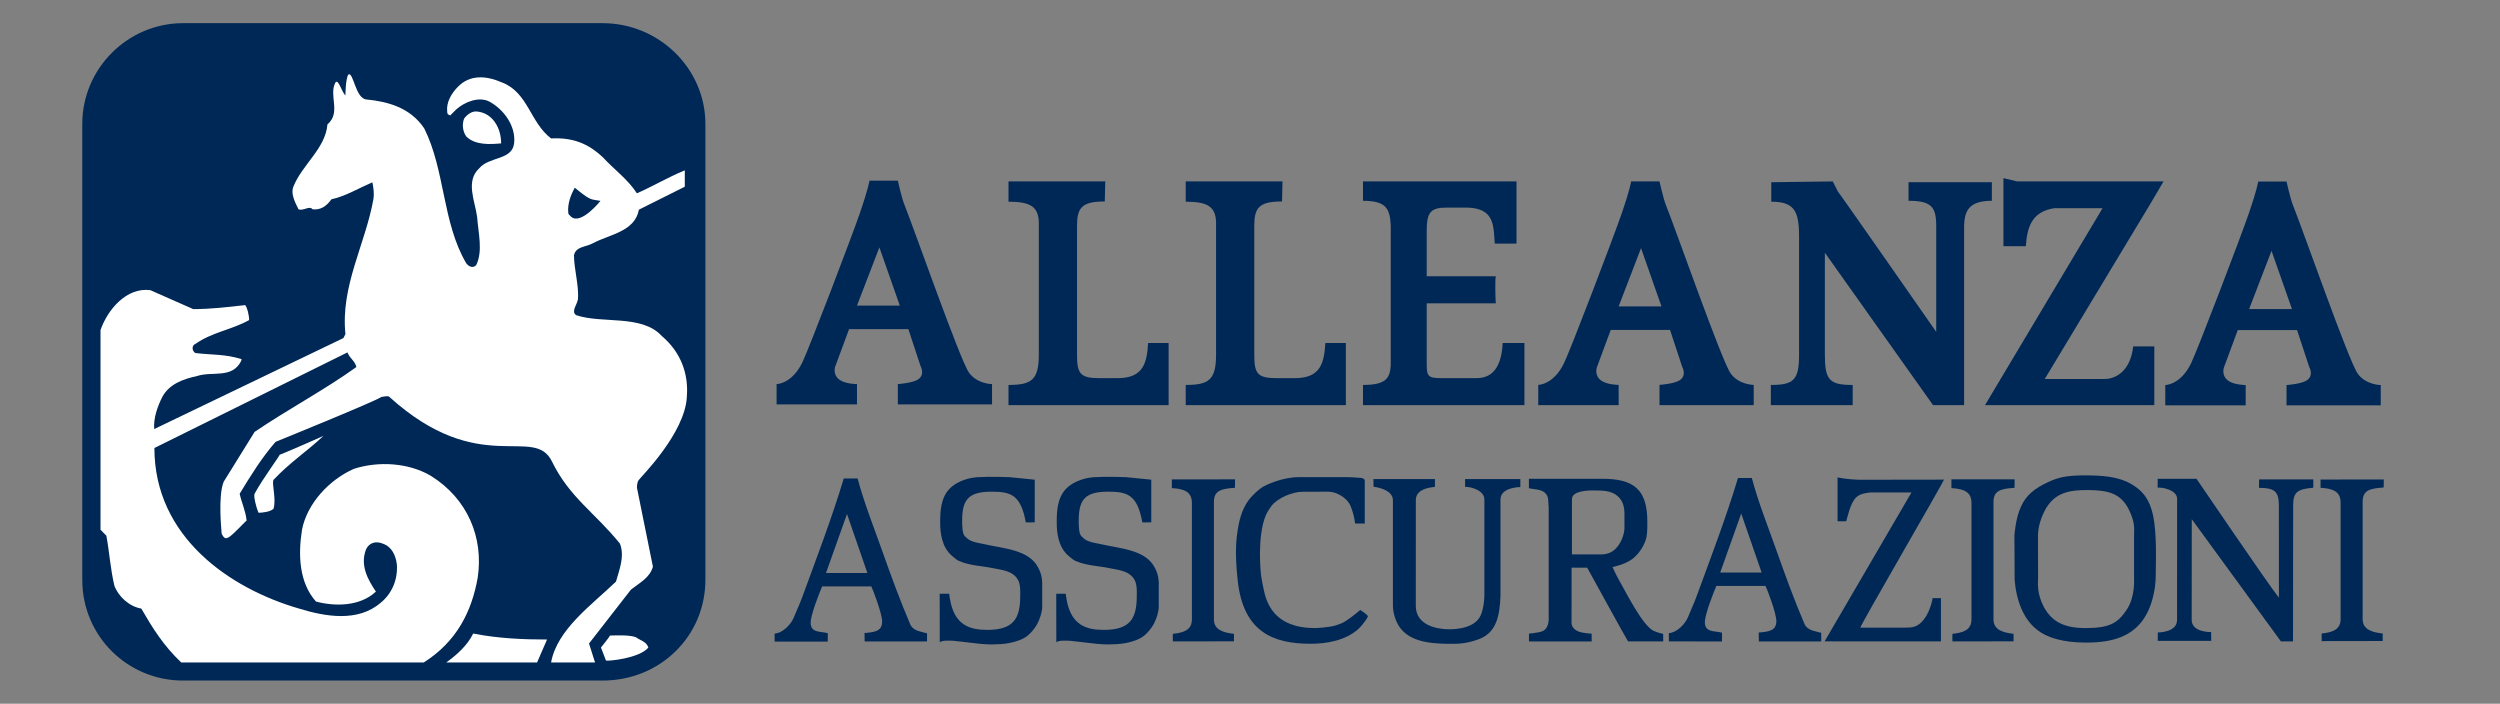
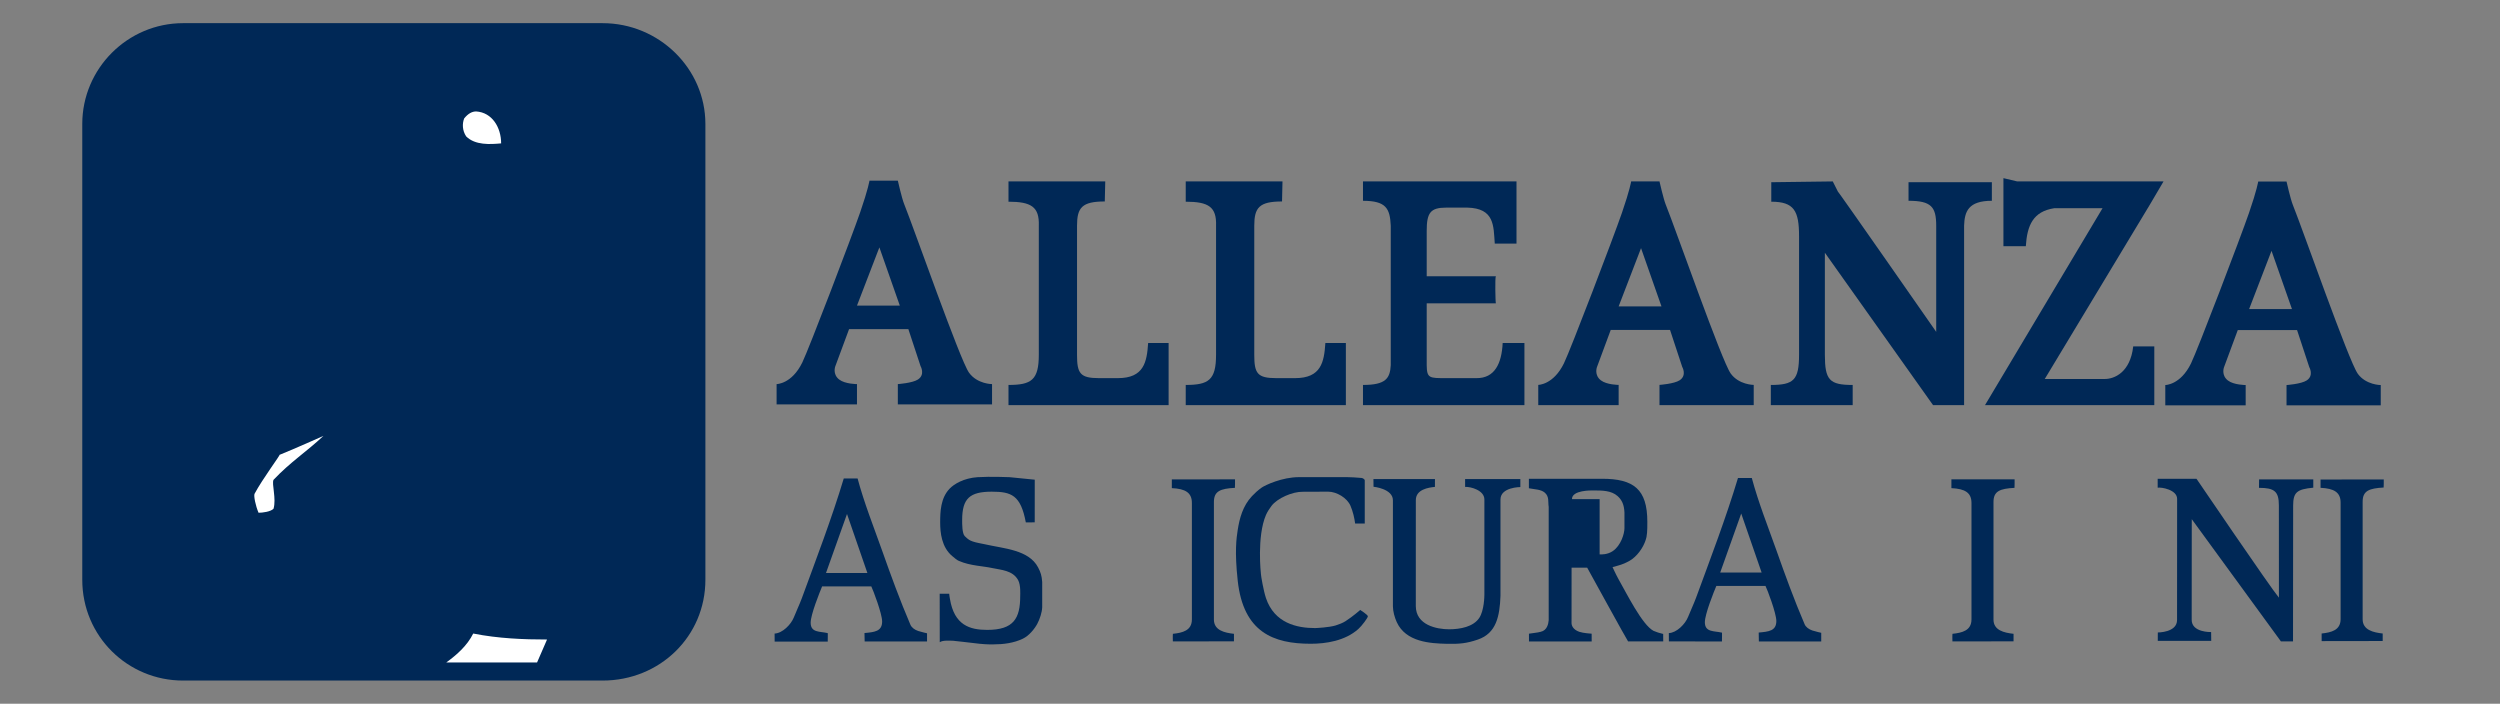
<svg xmlns="http://www.w3.org/2000/svg" id="Livello_1" data-name="Livello 1" version="1.1" viewBox="0 0 1895.6 533.59">
  <rect x="0" y="0" width="1895.6" height="533.59" fill="#808080" stroke="none" />
  <defs>
    <style>
      .cls-1 {
        fill: #002856;
      }

      .cls-1, .cls-2, .cls-3 {
        stroke-width: 0px;
      }

      .cls-2 {
        fill: #002856;
      }

      .cls-3 {
        fill: #fff;
      }
    </style>
  </defs>
-   <path class="cls-1" d="M1393.31,361.98c4.15.87,7.81,1.34,15.68,1.79l64.98-.1c.53.51-64.52,112.24-63.37,112.24h34c5.35.04,8.47-.55,11.99-3.82,6.99-6.52,8.8-18.56,8.8-18.56l6.3-.03v32.85l-88.21-.04,65.86-112.88h-31.6c-3.23.45-7.02.91-9.89,3.33-4.84,4.05-6.92,15.27-7.99,18.51h-6.54v-33.31Z" />
  <path class="cls-1" d="M1022.05,361.81c1.16,0,6.64.18,10.34.59.58.05,2.45.78,2.42,1.93v32.61h-7.3c-.54-4.21-1.63-8.94-3.49-13.36-2.6-6.17-10.57-10.7-16.81-10.78l-19.45.08c-7.74-.12-19.31,4.88-23.72,10.79-1.49,1.98-3.13,4.48-4.15,6.82-7.01,16.36-3.81,44.71-3.81,44.71,0,1.15,1.89,12.51,3.82,18.3,6.43,19.05,23.52,22.73,37.18,22.73,1.16,0,10.76-.5,15.68-2,2.43-.74,5.43-1.93,7.38-3.18,5.86-3.78,11.23-8.56,11.23-8.56,0,0,5.79,3.67,5.79,4.81s-4.53,7.26-7.2,9.61c-10.13,9.09-24.77,11.21-36.12,11.21-28.09,0-51.07-8.55-55.36-47.81-2.42-22.25-.98-32.21,0-38.51,1.33-8.57,3.83-18.25,10.83-25.63,1.96-2.06,4.44-4.43,7.33-6.45,2.61-1.82,15.43-7.94,28.35-7.94h37.06Z" />
  <path class="cls-1" d="M741.43,361.81c9.36-.61,24.04,0,24.04,0l19.12,1.91-.02,32.35-6.76.03c-3.83-20.62-10.91-23.29-25.79-23.29-16.62,0-22.47,5.03-22.47,21.51,0,2.86-.06,10.17,1.95,12.18,2.71,2.7,3.8,3.27,6.24,4.12,2.66.92,6.11,1.43,9.23,2.11,13.9,3.22,33.12,4.05,40.14,17.48,1.94,3.7,2.79,6.21,3.13,11.08v19.1c-.11,3.8-1.79,9.01-3.73,12.61-1.94,3.66-6.19,9.05-10.94,11.28-6.83,3.32-14.8,4.31-22.16,4.31-1.16,0-4.26.18-10.69-.46-6.48-.69-18.96-2.29-20.12-2.29-2.61,0-7.56-.54-10.04,1.1l-.05-36.75h7.2c.09,1.47.4,2.66.58,3.97,3.29,20.03,15.22,23.45,28.25,23.45,20.1,0,25.02-8.7,25.02-25.64,0-1.14.49-8.29-1.53-12.01-4.05-7.56-13.04-7.78-19.59-9.22-3.65-.79-7.92-1.26-11.57-1.82-4.69-.74-9.13-1.57-13.93-3.67-1.44-.62-3.03-2.05-4.7-3.42-8.41-6.87-9.36-18.2-9.36-25.69,0-8.07.3-18.41,7.12-25.57,3.31-3.48,10.67-8.06,21.42-8.77" />
  <path class="cls-1" d="M1636.02,363.04h29.45s56,82.42,62.5,90.13l-.04-69.92c0-10.61-3.32-13.34-15.07-13.35-.07,0,.07-6.39.07-6.39h41.1v6.27c-12.5,1.2-15.24,3.5-15.27,13.63l-.1,102.94h-9.16l-67.61-92.7-.06,76.14c-.2,9.95,14.74,9.46,14.74,9.46l.08,6.68h-40.54l.03-6.37s14.59.11,14.59-9.42l.05-91.89c0-6.87-11.82-8.98-14.74-8.46v-6.76Z" />
  <path class="cls-1" d="M888.52,363.52l47.92-.06s.04,6.44-.08,6.44c-10.98.6-15.93,2.44-15.93,10.73v89.16c0,8.22,8.21,10.01,15.21,10.8v5.69l-46.34.07s-.14-4.75.04-5.77c7.32-.78,14.33-2.45,14.39-10.78v-88.46c0-7.83-4.99-10.75-15.21-11.22v-6.6Z" />
  <path class="cls-1" d="M1041.39,363.26h46.66l-.04,5.93c-4.89.47-14.47,1.91-14.47,10.01l-.02,80.32c.02,14.44,15.8,17.63,25.24,17.63,8.46,0,18.43-1.88,22.9-8.67,3.69-5.6,3.86-16.38,3.86-17.52v-72.24c0-6.92-10.25-9.75-14.6-9.53l-.03-5.96h41.9v6.09s-15.07,0-15.07,9.41v73.08c-.58,15.53-3.17,28.35-17.14,33.13-8.54,2.92-14,3.46-23.9,3.21-12.21-.29-30.74-1.33-37.62-16.45-1.63-3.6-2.89-8.1-2.9-12.09v-80.28c0-8.82-14.7-10.25-14.7-10.25l-.07-5.81Z" />
  <path class="cls-1" d="M626.29,434.49l15.94-44.76,15.46,44.76h-31.41ZM696.05,478.37c-2.47-.82-4.85-2.52-5.77-4.74-7.88-18.42-14.83-37.46-21.31-55.83-6.43-18.07-13.78-36.59-18.72-55.03h-10.47c-9.11,30.33-20.81,60.82-31.76,90.73-1.74,4.7-4.14,9.71-6.09,14.62-2.17,5.48-8.68,12.04-14.6,12.27l.04,6.08h40.25c-.04-.09.14-6.53,0-6.42-6.02-1.44-12.95-.14-12.95-7.92,0-6.12,6.88-23.19,8.69-27.5h37.29c1.35,2.66,8.22,20.75,8.22,26.59,0,7.61-5.87,8.07-13.38,8.77-.05,1.07.19,6.45.12,6.39h47.3v-6.2s-4.34-.95-6.86-1.79" />
-   <path class="cls-1" d="M829.8,361.81c9.36-.61,24.04,0,24.04,0l19.11,1.91v32.35l-6.76.03c-3.83-20.62-10.91-23.29-25.79-23.29-16.62,0-22.47,5.03-22.47,21.51,0,2.86-.07,10.17,1.95,12.18,2.71,2.7,3.8,3.27,6.24,4.12,2.66.92,6.1,1.43,9.23,2.11,13.9,3.22,33.12,4.05,40.14,17.48,1.94,3.7,2.78,6.21,3.13,11.08v19.1c-.11,3.8-1.8,9.01-3.73,12.61-1.94,3.66-6.19,9.05-10.94,11.28-6.83,3.32-14.81,4.31-22.16,4.31-1.16,0-4.26.18-10.69-.46-6.48-.69-18.97-2.29-20.12-2.29-2.61,0-7.58-.54-10.04,1.1l-.05-36.75h7.2c.09,1.47.4,2.66.57,3.97,3.31,20.03,15.23,23.45,28.26,23.45,20.1,0,25.02-8.7,25.02-25.64,0-1.14.48-8.29-1.53-12.01-4.06-7.56-13.04-7.78-19.59-9.22-3.65-.79-7.92-1.26-11.57-1.82-4.69-.74-9.13-1.57-13.93-3.67-1.44-.62-3.03-2.05-4.72-3.42-8.39-6.87-9.34-18.2-9.34-25.69,0-8.07.28-18.41,7.12-25.57,3.31-3.48,10.66-8.06,21.42-8.77" />
-   <path class="cls-1" d="M1191.92,378.47c-.03-6.93,14.63-6.59,16.18-6.59,6.48,0,13.64-.04,18.43,4.28,3.24,2.92,4.92,6.38,5.2,12.49v11.78c0,4.11-2.61,13.24-8.94,17.48-4.13,2.76-8.73,2.48-9.89,2.48h-20.99v-41.93ZM1203.47,430.44s30.46,55.44,31,55.89h26.66l-.04-5.65c-3.44-.79-4.7-1.31-7.31-2.34-8.68-4.53-20.76-29.1-26.37-38.84-1.74-3.03-4.72-9.49-4.72-9.49,0,0,9.5-2.08,14.7-5.93,5.77-4.25,9.84-11.2,11.05-16.9.75-3.55.64-10.35.64-11.49,0-24.7-10.25-32.72-34.56-32.67h-55.25v7.19c4.12.88,9.01.71,12.07,3.34,3.54,3.1,2.31,7.1,2.94,10.72v86.02c-.23,2.58-1.09,7.7-6.09,8.77-2.66.74-6.02.91-8.87,1.43l.02,5.87h47.54l-.03-5.87s-6.28-.37-9.37-1.43c-4.85-1.71-5.84-4.87-5.87-6.54l.03-42.07h11.82Z" />
-   <path class="cls-1" d="M1612.34,462.63c-6.51,9.53-12.3,13.59-30.84,13.61-17.65.02-25.65-5.62-31.41-15.27-5.81-10.85-4.82-18.36-4.73-22.89l-.09-31.93c0-1.14.03-8.84,4.82-18.37,7.24-14.37,18.78-16.28,33.06-16.2,15.34.08,25.23,2.43,31.37,15.5,4.58,9.78,3.61,13.59,3.61,19.08v31.94c0,1.14.99,14.63-5.8,24.55M1631.16,385.65c-2.71-8.21-6.75-13.6-14.71-18.36-10.47-6.28-23.14-6.76-35.18-6.84-14.77-.07-20.98,1.74-27.85,4.88-10.57,4.82-17.08,10.06-20.94,18.64-4.34,9.07-5.07,22.18-5.07,22.18,0,0,.11,32.8.18,33.73,1.1,13.1,5.8,33.26,23.46,41.66,3.08,1.43,12.07,5.66,30.45,5.69,21.43.04,43.78-4.64,51.08-34.96,1.27-5.44,1.88-9.33,1.97-15.37.24-16.21.96-38.14-3.39-51.25" />
+   <path class="cls-1" d="M1191.92,378.47c-.03-6.93,14.63-6.59,16.18-6.59,6.48,0,13.64-.04,18.43,4.28,3.24,2.92,4.92,6.38,5.2,12.49v11.78c0,4.11-2.61,13.24-8.94,17.48-4.13,2.76-8.73,2.48-9.89,2.48v-41.93ZM1203.47,430.44s30.46,55.44,31,55.89h26.66l-.04-5.65c-3.44-.79-4.7-1.31-7.31-2.34-8.68-4.53-20.76-29.1-26.37-38.84-1.74-3.03-4.72-9.49-4.72-9.49,0,0,9.5-2.08,14.7-5.93,5.77-4.25,9.84-11.2,11.05-16.9.75-3.55.64-10.35.64-11.49,0-24.7-10.25-32.72-34.56-32.67h-55.25v7.19c4.12.88,9.01.71,12.07,3.34,3.54,3.1,2.31,7.1,2.94,10.72v86.02c-.23,2.58-1.09,7.7-6.09,8.77-2.66.74-6.02.91-8.87,1.43l.02,5.87h47.54l-.03-5.87s-6.28-.37-9.37-1.43c-4.85-1.71-5.84-4.87-5.87-6.54l.03-42.07h11.82Z" />
  <path class="cls-1" d="M1479.63,363.47h47.92s.04,6.44-.08,6.44c-10.98.6-15.93,2.43-15.93,10.73v89.16c0,8.22,8.21,10,15.21,10.78v5.7l-46.34.08s-.14-4.75.04-5.78c7.32-.78,14.31-2.44,14.4-10.77v-88.46c0-7.83-5-10.76-15.22-11.22v-6.66Z" />
  <path class="cls-1" d="M1304.32,434.14l15.94-44.76,15.48,44.76h-31.42ZM1374.08,478.01c-2.46-.82-4.85-2.51-5.77-4.74-7.88-18.41-14.83-37.46-21.3-55.82-6.43-18.08-13.79-36.59-18.72-55.03h-10.48c-9.11,30.32-20.8,60.82-31.76,90.73-1.72,4.7-4.13,9.7-6.08,14.61-2.17,5.48-8.69,12.04-14.6,12.28l.04,6.3,40.25.03c-.05-.11.13-6.78,0-6.68-6.03-1.43-12.97-.14-12.97-7.92,0-6.13,6.88-23.2,8.7-27.5h37.28c1.36,2.66,8.22,20.74,8.22,26.58,0,7.61-5.86,8.07-13.37,8.77-.06,1.08.18,6.82.12,6.75h47.29v-6.56s-4.34-.95-6.86-1.79" />
  <path class="cls-1" d="M1759.53,363.6l47.93-.07s.03,6.12-.09,6.13c-10.98.61-15.92,2.44-15.92,10.73v89.16c0,8.22,8.19,10.01,15.2,10.8v5.69l-46.28.07s0-5.73-.02-5.76c7.32-.79,14.32-2.46,14.39-10.79v-88.46c0-7.83-4.99-10.75-15.21-11.22v-6.28Z" />
  <path class="cls-1" d="M1227.32,232.31l16.98-44.16,15.49,44.16h-32.47ZM1312.25,283.15c-6.76-9.41-41.71-109.38-49.21-127.98-1.75-4.33-4.75-17.61-4.75-17.61h-21.48s-1,6.45-6.99,23.81c-6.49,18.78-38.89,103.68-43.97,114.09-7.99,16.38-19.48,16.38-19.48,16.38v15.37h60.95v-15.37s-8.98,0-13.49-3.47c-5.21-4.03-2.99-9.92-2.99-9.92l10.48-28.28h44.97l9.24,28.03s3.75,6.45-2,10.17c-4.19,2.71-15.24,3.47-15.24,3.47v15.37h71.44v-15.37s-11.24,0-17.48-8.68" />
  <path class="cls-1" d="M764.7,307.21h121.39v-47.12h-15.52c-.96,14.4-3.16,26.63-22.98,26.63h-14.34c-14.36,0-16.6-3.69-16.6-17.71v-97.84c0-13.75,3.71-18.41,21.05-18.41l.35-15.19h-73.37v15.37c17.35,0,23.48,3.98,22.99,18.22v97.84c0,19.18-5.64,22.88-22.99,22.88v15.32Z" />
  <path class="cls-1" d="M1033.48,307.21h122.4v-47.12h-16.49c-.75,15.5-6,26.79-19.95,26.63h-22.79c-12.89,0-14.71.16-14.87-9.78v-46.96h52.44c-.33-.33-.75-19.75,0-20.49h-52.44v-34.36c0-13.77,2.73-17.71,14.87-17.71h15.85c20.89.47,19.9,13.98,20.89,27.27h16.48v-47.12h-116.4v14.69c17.34,0,20.49,5.64,21.05,18.91v105.77c-.56,9.94-3.71,14.95-21.05,14.95v15.32Z" />
  <path class="cls-1" d="M1342.72,307.21h62.06v-15.32c-17.59,0-21.09-3.69-21.09-22.88v-77.38l82.04,115.57h23.53v-136.05c.33-10.78,3.22-18.91,21.05-18.91v-14.08h-63.19v14.08c17.34,0,20.99,4.66,20.99,19.04v80.36s-75.89-109-74.44-106.15c1.45,2.85-4-7.93-4-7.93l-46.62.61v14.77c17.34,0,21.06,6.97,21.06,26.16v89.91c0,19.18-4.06,22.88-21.41,22.88v15.32Z" />
  <path class="cls-1" d="M1519.08,307.21h114.4v-44.57h-15.99c-2.22,19.93-14.48,24.72-21.48,24.72h-45.59l79.84-132.43,10.21-17.36h-110.9l-10.49-2.49v51.6h16.98c1-15.88,5.51-26.3,21.49-28.79h36.67l-89.13,149.32h13.99Z" />
  <path class="cls-1" d="M649.8,231.72l16.98-44.15,15.49,44.15h-32.47ZM734.73,282.55c-6.77-9.41-41.71-109.37-49.21-127.96-1.75-4.34-4.75-17.62-4.75-17.62h-21.49s-1,6.45-6.99,23.81c-6.48,18.79-38.88,103.68-43.96,114.09-7.99,16.37-19.48,16.37-19.48,16.37v15.37h60.95v-15.37s-8.99,0-13.49-3.47c-5.21-4.03-2.99-9.92-2.99-9.92l10.48-28.28h44.96l9.24,28.02s3.76,6.45-2,10.18c-4.18,2.71-15.23,3.47-15.23,3.47v15.37h71.44v-15.37s-11.24,0-17.48-8.69" />
  <path class="cls-1" d="M899.09,307.21h121.4v-47.12h-15.54c-.95,14.4-3.15,26.63-22.97,26.63h-14.34c-14.36,0-16.6-3.69-16.6-17.71v-97.84c0-13.75,3.72-18.41,21.05-18.41l.35-15.19h-73.37v15.37c17.35,0,23.49,3.98,22.99,18.22v97.84c0,19.18-5.64,22.88-22.99,22.88v15.32Z" />
  <path class="cls-1" d="M1705.38,234.33l16.98-44.15,15.49,44.15h-32.47ZM1787.7,283.27c-6.77-9.43-41.71-109.39-49.21-127.99-1.75-4.33-4.75-17.61-4.75-17.61h-21.48s-.99,6.45-6.99,23.82c-6.48,18.77-38.89,103.67-43.97,114.09-7.99,16.37-19.49,16.37-19.49,16.37v15.38h60.95v-15.38s-8.99,0-13.49-3.47c-5.19-4.02-2.98-9.91-2.98-9.91l10.48-28.28h44.96l9.24,28.03s3.75,6.45-2,10.17c-4.19,2.71-15.24,3.47-15.24,3.47v15.38h71.45v-15.38s-11.25,0-17.49-8.67" />
  <path class="cls-2" d="M456.88,516.03H138.83c-42.05,0-76.45-33.63-76.45-76.44V94.01c0-42.06,34.41-76.45,76.45-76.45h318.05c42.81,0,77.98,34.4,77.98,76.45v345.58c0,42.81-34.4,76.44-77.98,76.44" />
  <path class="cls-3" d="M211.94,344.89c.76,0-12.88,18.17-18.93,29.52-.76,1.5.76,9.08,3.03,14.38,3.03,0,9.09-.76,11.35-3.03,2.27-7.56-1.51-18.92,0-21.94,12.87-13.63,24.98-21.2,37.85-33.31,0,0-21.95,9.83-33.31,14.38" />
-   <path class="cls-3" d="M482.55,483.39c-4.55-2.28-17.05-1.5-20.08-1.5,0,.75-6.81,9.08-6.81,9.08l3.78,9.82c.76.77,25.38-1.5,32.18-9.82-1.5-4.55-6.05-5.3-9.08-7.57" />
  <path class="cls-3" d="M379.98,108.73c0-12.11-6.81-23.46-18.93-24.23-3.03,0-6.05,1.52-9.09,5.3-1.51,3.79-1.51,9.08,1.51,13.62,6.82,6.81,18.17,6.05,26.5,5.3" />
  <path class="cls-3" d="M338.38,502.31h68.84l7.57-17.4c-17.41,0-37.04-.75-55.97-4.54-4.54,9.08-12.11,15.89-20.44,21.94" />
-   <path class="cls-3" d="M431.01,162.16c-.9-5.32.86-11.99,3.27-16.81l1.52-3.03,2.64,2.12c1.84,1.46,3.84,3.1,5.94,4.48,2.05,1.34,3.94,2.23,5.67,2.52l5.25.88s-14.66,18.42-22.2,12.08c-.91-.77-2.1-2.23-2.1-2.23M520.76,300.98c1.52-17.4-4.55-34.06-18.93-46.17-15.13-16.66-45.41-9.08-65.09-15.89-3.79-3.03.76-7.57,1.51-12.12.77-10.59-3.03-22.7-3.03-33.3,1.51-6.82,9.08-6.05,14.38-9.09,12.88-6.81,31.79-8.79,34.83-25.43l34.81-17.41v-12.41c-12.87,5.3-24.22,12.12-36.32,17.42-6.82-10.61-17.41-18.17-25.74-27.25-11.35-10.6-22.71-15.14-39.36-14.38-15.9-12.12-17.41-34.82-37.09-42.39-12.12-5.3-24.23-6.05-33.31,3.03-5.3,5.29-9.08,12.11-8.34,18.92,0,2.28.76,2.28,2.29,3.03l4.53-4.54c6.82-6.06,17.41-9.84,24.98-6.06,11.36,6.06,20.44,18.93,18.93,31.79-1.51,12.88-18.93,9.83-26.49,18.93-10.59,9.83-3.03,24.98-1.51,37.09.76,11.35,4.54,25.72-.76,36.33-2.27,2.27-5.29,1.51-7.57-1.51-18.17-31.04-15.9-70.4-31.79-102.19-10.59-15.9-28-20.44-43.89-21.95-8.33-.76-9.84-21.2-13.62-18.92-2.22,2.94-2.27,15.92-2.27,15.92-3.03-3.05-5.3-12.89-7.57-9.87-5.3,9.84,4.54,22.7-6.06,31.79-1.51,18.16-18.93,30.28-25.73,46.93-2.27,5.3.76,11.35,3.78,17.4,3.78,1.51,8.33-3.03,10.6,0,6.06.76,10.61-2.27,14.39-7.57,10.59-2.27,20.44-8.32,31.03-12.87.77,3.79,1.52,8.34.77,12.87-6.07,34.06-24.99,65.86-21.2,102.19l-1.51,3.03-143.48,69.01c-.68-8.46,2.63-17.37,6.13-24.35,5.29-9.83,15.88-13.62,26.48-15.9,11.35-3.77,26.5,2.28,33.31-11.35,0-.76.76-1.51,0-1.51-12.1-3.79-21.95-3.03-34.81-4.55-3.03-2.27-2.28-6.05,0-6.81,12.86-9.09,27.24-10.6,40.86-18.17,0-3.78-1.5-9.83-3.03-11.35-13.62,1.52-25.73,3.03-39.36,3.03l-32.55-14.38c-18.16-2.27-32.37,14.85-37.74,30.28v151.38l4.44,4.54c2.27,12.11,3.03,24.98,6.06,37.84,3.03,8.32,11.35,15.89,20.43,17.41,8.33,14.37,16.65,27.99,30.28,40.85h183.92c24.98-15.88,36.33-38.59,40.88-64.32,4.53-30.27-7.57-59.79-35.57-77.21-16.66-9.82-39.36-11.35-58.28-5.29-18.93,8.33-35.58,26.49-39.37,46.17-3.03,18.92-2.27,40.12,10.61,54.49,14.38,3.78,33.31,3.78,45.41-7.56-6.05-9.09-12.1-19.68-7.57-31.79,2.27-5.29,7.57-6.82,12.87-4.55,6.82,2.28,9.84,9.09,10.61,15.9.75,11.35-3.79,21.95-12.12,28.76-17.4,15.14-42.38,10.6-62.06,4.55-52.22-15.14-109.68-54.13-109.68-121.75l146.36-72.48c2.27,5.3,5.3,5.76,6.82,11.06-24.22,17.4-51.48,31.78-77.2,49.2l-23.46,37.83c-4.55,11.35-1.52,37.85-1.52,39.36.76,1.52,2.28,4.55,4.55,3.03,2.28,0,14.38-13.63,14.38-12.87-.76-7.57-3.79-13.62-5.29-20.44,8.32-13.63,16.65-27.24,27.25-39.36,0,0,76.44-31.04,80.23-34.06,4.54-.75,5.26-.72,6.06,0,68.46,61.9,109.59,20.77,123.29,48.99,13.17,27.11,32.63,38.82,51.55,62.28,3.77,9.85-.77,20.44-3.03,28.76-18.93,18.18-44.66,36.33-49.2,61.3h33.31l-4.55-14.37,31.79-40.86c6.81-5.29,14.38-9.09,16.65-17.41l-12.1-59.8c0-.76,0-4.55,1.51-6.05.75-1.51,34.81-34.83,36.32-62.83" />
</svg>